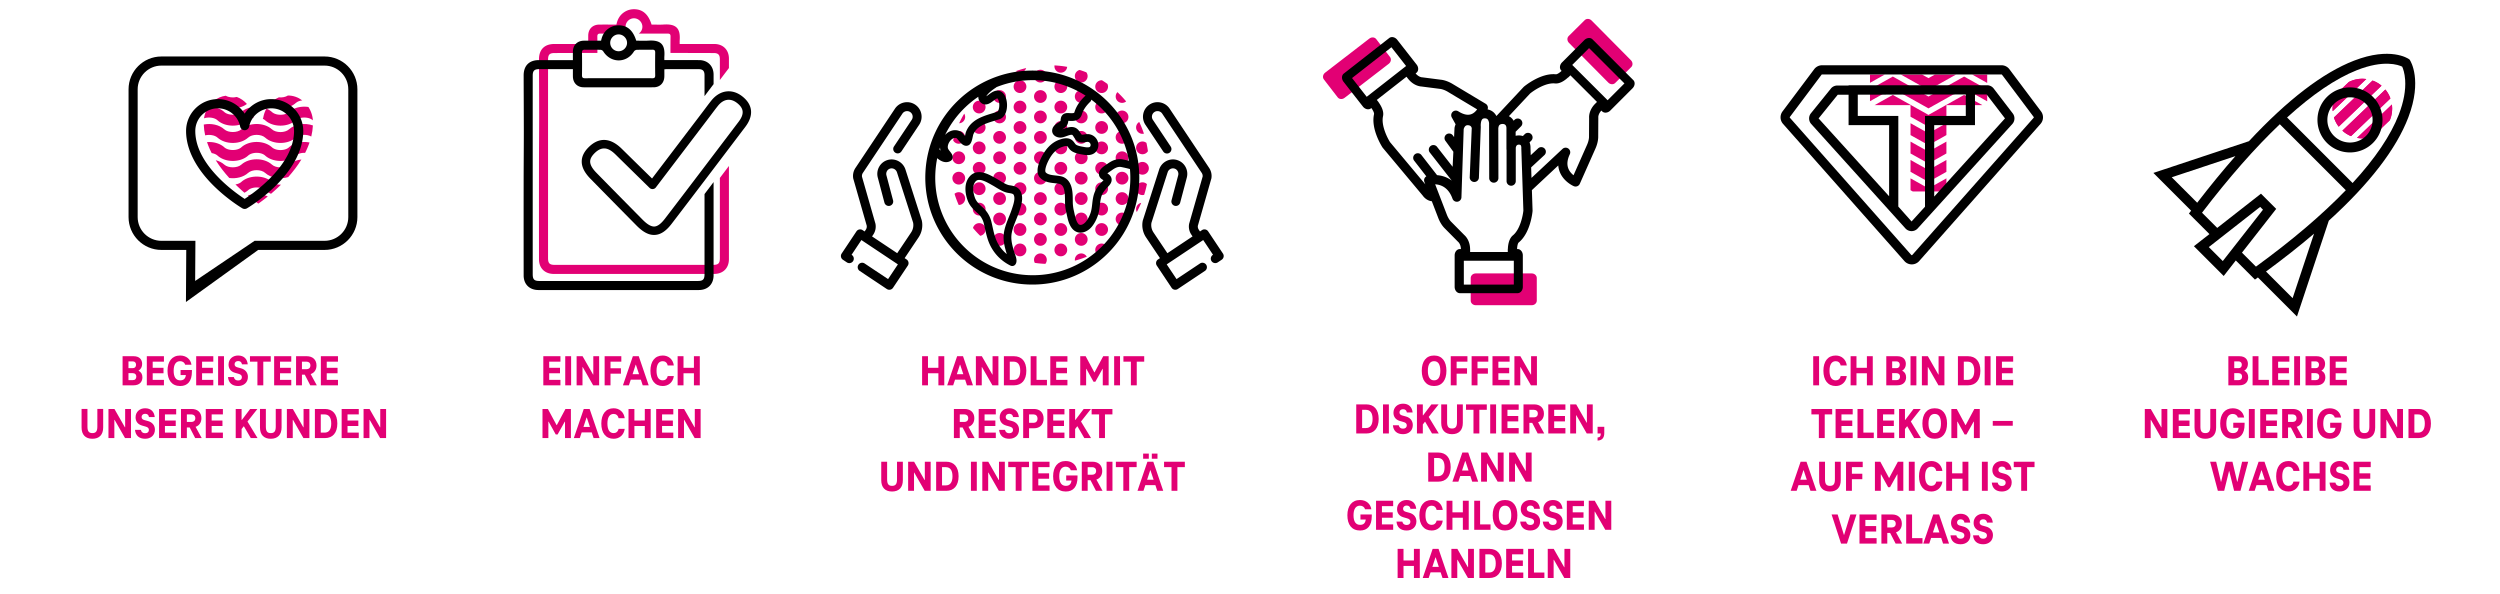
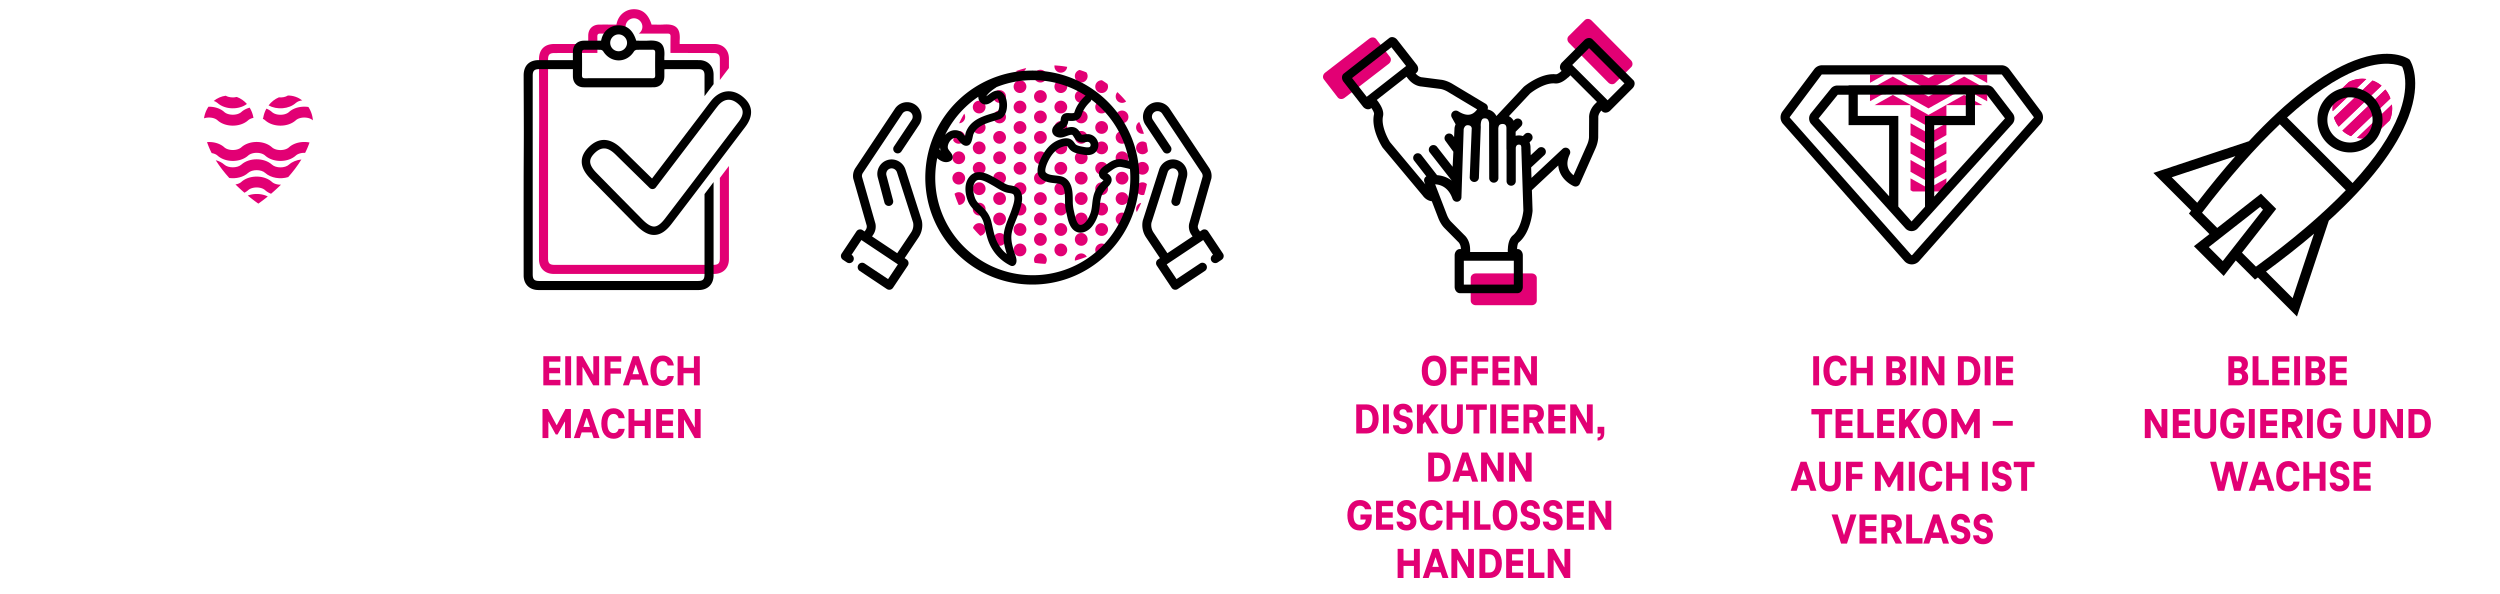
<svg xmlns="http://www.w3.org/2000/svg" xmlns:xlink="http://www.w3.org/1999/xlink" width="1090" height="259" viewBox="0 0 1090 259">
  <style>.st10{fill:#e20074}.st30{display:inline}</style>
  <g id="grafiken">
    <path class="st10" d="M444.721 40.559a2.78 2.78 0 100-5.562 2.78 2.78 0 000 5.562M462.518 40.559a2.78 2.78 0 100-5.562 2.78 2.78 0 000 5.562M426.924 49.458a2.78 2.78 0 100-5.562 2.78 2.78 0 000 5.562M444.721 49.458a2.78 2.78 0 100-5.562 2.78 2.78 0 000 5.562M462.518 49.458a2.78 2.78 0 100-5.562 2.78 2.78 0 000 5.562M480.316 49.458a2.78 2.78 0 100-5.562 2.78 2.78 0 000 5.562M426.924 58.356a2.78 2.78 0 100-5.562 2.78 2.78 0 000 5.562M444.721 58.356a2.78 2.78 0 100-5.562 2.78 2.78 0 000 5.562M462.518 58.356a2.78 2.78 0 100-5.562 2.78 2.78 0 000 5.562M480.316 58.356a2.78 2.78 0 100-5.562 2.78 2.78 0 000 5.562M426.924 67.255a2.78 2.78 0 100-5.562 2.78 2.78 0 000 5.562M444.721 67.255a2.78 2.78 0 100-5.562 2.78 2.78 0 000 5.562M462.518 67.255a2.78 2.78 0 100-5.562 2.78 2.78 0 000 5.562M480.316 67.255a2.78 2.78 0 100-5.562 2.78 2.78 0 000 5.562M426.924 76.154a2.78 2.78 0 100-5.562 2.78 2.78 0 000 5.562M444.721 76.154a2.78 2.78 0 100-5.562 2.78 2.78 0 000 5.562M462.518 76.154a2.78 2.78 0 100-5.562 2.78 2.78 0 000 5.562M480.316 76.154a2.78 2.78 0 100-5.562 2.78 2.78 0 000 5.562M498.113 76.154a2.78 2.78 0 100-5.562 2.78 2.78 0 000 5.562M426.924 85.052a2.78 2.78 0 100-5.562 2.78 2.78 0 000 5.562M444.721 85.052a2.78 2.78 0 100-5.562 2.78 2.78 0 000 5.562M462.518 85.052a2.78 2.78 0 100-5.562 2.78 2.78 0 000 5.562M480.316 85.052a2.78 2.78 0 100-5.562 2.78 2.78 0 000 5.562M426.924 93.951a2.78 2.78 0 100-5.562 2.78 2.78 0 000 5.562M444.721 93.951a2.78 2.78 0 100-5.562 2.78 2.78 0 000 5.562M462.518 93.951a2.78 2.78 0 100-5.562 2.78 2.78 0 000 5.562M480.316 93.951a2.78 2.78 0 100-5.562 2.78 2.78 0 000 5.562M444.721 102.85a2.78 2.78 0 100-5.562 2.78 2.78 0 000 5.562M462.518 102.85a2.78 2.78 0 100-5.562 2.78 2.78 0 000 5.562M480.316 102.85a2.78 2.78 0 100-5.562 2.78 2.78 0 000 5.562M444.721 111.748a2.78 2.78 0 100-5.562 2.78 2.78 0 000 5.562M462.518 111.748a2.78 2.78 0 100-5.562 2.78 2.78 0 000 5.562M453.62 35.971a2.78 2.78 0 100-5.562 2.78 2.78 0 000 5.562M435.822 44.869a2.78 2.78 0 100-5.562 2.78 2.78 0 000 5.562M453.62 44.869a2.78 2.78 0 100-5.562 2.78 2.78 0 000 5.562M471.417 44.869a2.78 2.78 0 100-5.562 2.78 2.78 0 000 5.562M435.822 53.768a2.78 2.78 0 100-5.562 2.78 2.78 0 000 5.562M453.62 53.768a2.78 2.78 0 100-5.562 2.78 2.78 0 000 5.562M471.417 53.768a2.78 2.78 0 100-5.562 2.78 2.78 0 000 5.562M489.214 53.768a2.78 2.78 0 100-5.562 2.78 2.78 0 000 5.562M435.822 62.667a2.78 2.78 0 100-5.562 2.78 2.78 0 000 5.562M453.62 62.667a2.78 2.78 0 100-5.562 2.78 2.78 0 000 5.562M471.417 62.667a2.78 2.78 0 100-5.562 2.78 2.78 0 000 5.562M489.214 62.667a2.78 2.78 0 100-5.562 2.78 2.78 0 000 5.562M418.025 71.565a2.78 2.78 0 100-5.562 2.78 2.78 0 000 5.562M435.822 71.565a2.78 2.78 0 100-5.562 2.78 2.78 0 000 5.562M453.62 71.565a2.78 2.78 0 100-5.562 2.78 2.78 0 000 5.562M471.417 71.565a2.78 2.78 0 100-5.562 2.78 2.78 0 000 5.562M489.214 71.565a2.78 2.78 0 100-5.562 2.78 2.78 0 000 5.562M418.025 80.464a2.78 2.78 0 100-5.562 2.78 2.78 0 000 5.562M435.822 80.464a2.78 2.78 0 100-5.562 2.78 2.78 0 000 5.562M453.62 80.464a2.78 2.78 0 100-5.562 2.78 2.78 0 000 5.562M471.417 80.464a2.78 2.78 0 100-5.562 2.78 2.78 0 000 5.562M489.214 80.464a2.78 2.78 0 100-5.562 2.78 2.78 0 000 5.562M435.822 89.363a2.78 2.78 0 100-5.562 2.78 2.78 0 000 5.562M453.62 89.363a2.78 2.78 0 100-5.562 2.78 2.78 0 000 5.562M471.417 89.363a2.78 2.78 0 100-5.562 2.78 2.78 0 000 5.562M489.214 89.363a2.78 2.78 0 100-5.562 2.78 2.78 0 000 5.562M435.822 98.261a2.78 2.78 0 100-5.562 2.78 2.78 0 000 5.562M453.62 98.261a2.78 2.78 0 100-5.562 2.78 2.78 0 000 5.562M471.417 98.261a2.78 2.78 0 100-5.562 2.78 2.78 0 000 5.562M489.214 98.261a2.78 2.78 0 100-5.562 2.78 2.78 0 000 5.562M435.822 107.16a2.78 2.78 0 100-5.562 2.78 2.78 0 000 5.562M453.62 107.16a2.78 2.78 0 100-5.562 2.78 2.78 0 000 5.562M471.417 107.16a2.78 2.78 0 100-5.562 2.78 2.78 0 000 5.562M442.931 31.006a2.78 2.78 0 004.454-1.333 42.994 42.994 0 00-4.454 1.333M465.286 29.146a43.385 43.385 0 00-5.522-.629 2.78 2.78 0 105.522.629M474.198 33.19c0-.616-.203-1.184-.542-1.645a43.524 43.524 0 00-2.923-1.048 2.779 2.779 0 00.685 5.473 2.78 2.78 0 002.78-2.78M487.2 40.175a2.78 2.78 0 003.8 4.044 43.621 43.621 0 00-3.8-4.044M483.097 37.778a2.76 2.76 0 00-.278-1.205 43.558 43.558 0 00-2.341-1.567c-.054-.003-.108-.008-.162-.008a2.78 2.78 0 102.781 2.78M498.747 58.281a42.989 42.989 0 00-2.04-5.102 2.78 2.78 0 002.04 5.102M500.496 65.902a43.412 43.412 0 00-.643-3.595 2.78 2.78 0 10-1.74 4.948 2.775 2.775 0 002.383-1.353M500.056 80.284a2.78 2.78 0 10-1.206 4.667 43.2 43.2 0 001.206-4.667M497.567 88.444a2.781 2.781 0 00-1.92 4.01 43.023 43.023 0 001.92-4.01M486.454 104.056a43.768 43.768 0 002.523-2.445 2.777 2.777 0 00-2.523 2.445M482.476 107.218a2.78 2.78 0 00-4.701 2.878 43.002 43.002 0 004.701-2.878M473.846 111.925a2.78 2.78 0 00-5.21 1.353c0 .127.011.252.028.374a42.948 42.948 0 005.182-1.727M451.181 114.613c1.505.223 3.035.367 4.586.431a2.78 2.78 0 10-4.586-.431M427.376 102.81a2.779 2.779 0 10-3.15-3.408 43.963 43.963 0 003.15 3.408M416.175 84.509a43.068 43.068 0 001.818 4.852l.032.002a2.78 2.78 0 10-1.85-4.854M420.806 59.886a2.78 2.78 0 00-4.103-2.447 42.793 42.793 0 00-1.129 3.76 2.78 2.78 0 005.232-1.313M420.806 50.987c0-.527-.149-1.017-.403-1.437a43.125 43.125 0 00-2.217 4.21 2.779 2.779 0 002.62-2.773M429.51 38.794c-.63.537-1.247 1.09-1.845 1.662a2.782 2.782 0 001.845-1.662M438.603 33.19c0-.117-.01-.231-.024-.344-1.546.756-3.04 1.6-4.475 2.528a2.78 2.78 0 004.499-2.184M317.812 25.542c0-3.797-2.55-6.352-6.328-6.359-4.596-.008-9.192-.002-13.788-.002h-1.352c0-.618-.031-1.109.004-1.593.363-4.958-1.295-7.265-6.934-6.894-1.781.118-3.578.018-5.329.018-1.329-4.321-3.712-6.504-7.168-6.682-1.657-.085-3.193.277-4.596 1.166-2.02 1.28-3.107 3.191-3.555 5.518-2.551 0-4.999-.013-7.448.003-2.932.019-4.816 1.894-4.847 4.81-.012 1.176-.002 2.354-.002 3.655H241.667c-4.256.002-6.678 2.421-6.669 6.709.017 8.117.077 16.234.078 24.352 0 7.314-.075 14.628-.082 21.943-.013 13.635-.011 27.27.007 40.904.005 3.846 2.574 6.346 6.47 6.347 23.286.005 46.574.005 69.86-.001 3.947-.001 6.479-2.526 6.479-6.453.002-13.54 0-27.079 0-40.619l-3.952 5.223.001 34.94c0 2.281-.666 2.959-2.926 2.959l-69.051.001c-2.261 0-2.932-.675-2.932-2.954V26.018c0-2.206.681-2.892 2.868-2.893 4.455-.003 18.645-.053 18.645-.053a335.3 335.3 0 00-.027-7.092c-.014-.996.32-1.355 1.327-1.33.226.006 12.544.009 12.544.009a3.664 3.664 0 01-1.57-3.006c.003-2.042 1.728-3.729 3.758-3.677 1.982.052 3.618 1.759 3.587 3.742-.019 1.211-.648 2.286-1.586 2.941 0 0 11.951.006 12.512-.009.986-.027 1.364.266 1.348 1.292a313.827 313.827 0 00-.031 7.13s16.406.05 18.901.054c1.881.004 2.63.763 2.631 2.666.004 7.377.001 1.714.001 9.091a5272.31 5272.31 0 013.953-5.218c.001-5.722.002 1.598.001-4.123z" />
    <g>
      <path class="st10" d="M98.418 41.733c-1.947.255-3.733 1.065-5.228 2.277.636.198 1.207.494 1.648.893 3.265 2.954 9.29 3.09 12.819.423-1.214-1.376-2.723-2.431-4.408-3.051-1.6.406-3.519.226-4.831-.542m23.172.712c-1.756.737-3.303 1.951-4.493 3.509 3.586 1.997 8.88 1.648 11.862-1.051.697-.63 1.721-1.009 2.815-1.143-1.771-1.333-3.919-2.12-6.237-2.121-1.048.676-2.539.943-3.947.806" />
      <path class="st10" d="M136.423 52.477a12.293 12.293 0 00-1.958-5.828c-3.024-.467-6.333.261-8.462 2.19-1.771 1.602-5.66 1.602-7.433 0-.692-.626-1.512-1.114-2.404-1.479a12.222 12.222 0 00-1.348 3.751c-.046.245-.13.473-.238.683a4.02 4.02 0 011.033.657c3.429 3.104 9.916 3.104 13.347 0 1.771-1.6 5.66-1.602 7.43 0l.033.026m-25.966-1.365a12.198 12.198 0 00-1.607-4.172c-1.365.371-2.625.995-3.624 1.899-1.736 1.572-5.695 1.57-7.431 0-1.772-1.603-4.352-2.367-6.907-2.304a12.21 12.21 0 00-1.935 5.056c1.937-.649 4.529-.364 5.885.86 3.429 3.104 9.915 3.104 13.345.001.596-.539 1.434-.892 2.348-1.069-.027-.089-.056-.177-.074-.271M112.638 88.783a75.123 75.123 0 004.116-3.119c-2.594-1.305-5.959-1.435-8.721-.4a75.947 75.947 0 004.605 3.519M102.656 80.413a78.822 78.822 0 003.912 3.615 7.656 7.656 0 001.615-1.093c1.771-1.6 5.661-1.6 7.43 0 .734.664 1.611 1.174 2.565 1.546a78.772 78.772 0 004.336-3.965c-1.489.045-3.01-.349-3.942-1.194-3.432-3.103-9.917-3.103-13.345 0-.633.574-1.562.935-2.571 1.091" />
      <path class="st10" d="M94.054 69.852c1.76 2.821 3.81 5.426 5.913 7.752 2.956.392 6.143-.341 8.216-2.217 1.773-1.6 5.661-1.6 7.431 0 2.512 2.272 6.659 2.873 10.048 1.818 2.057-2.312 4.048-4.887 5.752-7.67-2.037.21-3.986.949-5.411 2.239-1.771 1.602-5.661 1.602-7.432 0-3.432-3.103-9.917-3.103-13.344 0-1.736 1.571-5.695 1.571-7.431 0-1.027-.929-2.334-1.556-3.742-1.922" />
      <path class="st10" d="M133.031 66.648a34.724 34.724 0 001.919-4.52c-3.15-.627-6.701.066-8.946 2.096-1.772 1.602-5.661 1.603-7.433 0-3.431-3.103-9.917-3.103-13.344 0-1.736 1.572-5.695 1.572-7.431 0-1.916-1.733-4.776-2.478-7.528-2.263a34.855 34.855 0 002.031 4.794c.997.157 1.914.516 2.54 1.082 3.431 3.103 9.916 3.103 13.345 0 1.77-1.6 5.66-1.603 7.43 0 3.43 3.103 9.917 3.103 13.347 0 .959-.868 2.54-1.262 4.07-1.189" />
-       <path class="st10" d="M135.713 59.523c.382-1.576.627-3.189.712-4.83-3.452-1.223-7.817-.661-10.422 1.695-1.771 1.6-5.661 1.602-7.432 0-3.431-3.102-9.917-3.104-13.344 0-1.736 1.571-5.695 1.571-7.431.001-2.247-2.033-5.806-2.725-8.959-2.093.057 1.603.268 3.178.612 4.72 1.87-.441 4.175-.114 5.39.985 3.429 3.103 9.914 3.102 13.344.001 1.772-1.602 5.661-1.602 7.431-.001 3.431 3.104 9.917 3.104 13.347 0 1.57-1.42 4.805-1.577 6.752-.478" />
    </g>
    <g>
-       <path d="M118.326 43.211a13.884 13.884 0 00-11.653 6.331 13.885 13.885 0 00-11.651-6.331c-7.66 0-13.892 6.232-13.892 13.892 0 7.972 4.279 16.352 12.375 24.235 5.999 5.841 11.902 9.337 12.15 9.482a2.006 2.006 0 002.037.001c.248-.146 6.151-3.641 12.151-9.483 8.096-7.883 12.375-16.263 12.375-24.235 0-7.66-6.232-13.892-13.892-13.892zm9.875 13.892c0 14.687-17.175 26.786-21.527 29.615-4.352-2.829-21.527-14.928-21.527-29.615 0-5.445 4.43-9.875 9.875-9.875 4.692 0 8.764 3.337 9.683 7.935a2.014 2.014 0 001.97 1.615c.955 0 1.783-.68 1.97-1.616.915-4.597 4.986-7.934 9.681-7.934 5.445 0 9.875 4.43 9.875 9.875z" />
-       <path d="M141.512 24.627H70.365c-7.893 0-14.314 6.421-14.314 14.314v55.715c0 7.892 6.421 14.313 14.314 14.313h10.844l-.137 22.706 31.5-22.706h28.94c7.893 0 14.314-6.421 14.314-14.313V38.941c0-7.893-6.421-14.314-14.314-14.314zm-56.425 97.867l.113-17.498H70.365c-5.702 0-10.341-4.639-10.341-10.34V38.941c0-5.702 4.639-10.34 10.341-10.34h71.148c5.702 0 10.34 4.639 10.34 10.34v55.715c0 5.702-4.639 10.34-10.34 10.34h-30.506l-25.92 17.498z" />
-     </g>
+       </g>
    <path class="st10" d="M840.81 82.141l-7.821-4.383v5.174l.971.545 13.671.017 1.004-.562v-5.175l-7.825 4.384zm0-8.013l-7.821-4.381v5.174l7.821 4.381 7.825-4.382v-5.174l-7.825 4.382zm0-8.011l-7.821-4.382v5.175l7.821 4.381 7.825-4.382v-5.174l-7.825 4.382zm0-8.011l-7.821-4.382v5.174l7.821 4.383 7.825-4.384v-5.173l-7.825 4.382zm0-8.011l-15.544-8.708-7.974 4.466h15.697v5.035l7.821 4.381 7.825-4.382v-5.034h15.698l-7.975-4.466-15.548 8.708zm0-8.012l-15.544-8.708-9.951 5.573v5.174l9.951-5.573 15.544 8.708 15.549-8.709 10.056 5.631v-5.173l-10.056-5.631-15.549 8.708zm-25.494-9.578v3.607l6.438-3.607h-6.438zm28.292 0l-2.798 1.567-2.797-1.567h-9.236l12.032 6.741 12.035-6.741h-9.236zm16.266 0l6.541 3.663v-3.663h-6.541z" />
    <g>
      <path d="M833.537 115.275a4.298 4.298 0 01-3.228-1.458l-52.907-59.805a4.313 4.313 0 01-.217-5.439l13.8-18.401a4.326 4.326 0 013.446-1.723h78.215c1.35 0 2.639.645 3.447 1.726l13.798 18.398a4.316 4.316 0 01-.217 5.44l-52.909 59.807a4.303 4.303 0 01-3.228 1.455zM794.43 32.462a.294.294 0 00-.235.118l-13.803 18.405a.29.29 0 00.012.367l52.914 59.812a.303.303 0 00.437.004l52.914-59.813a.291.291 0 00.016-.367l-.003-.002L872.88 32.58a.294.294 0 00-.235-.119H794.43zm39.01 68.311a3.614 3.614 0 01-2.71-1.223l-41.041-45.497a3.626 3.626 0 01-.197-4.58l8.733-10.797c.631-.846 1.713-1.387 2.846-1.387l4.911-.009v-.092l60.381-.025c1.138 0 2.219.542 2.897 1.451l8.312 10.846a3.623 3.623 0 01-.174 4.58l-41.274 45.538a3.592 3.592 0 01-2.684 1.195zm-.294-3.885l-.01.011.01-.011zm.587 0l.002.002-.002-.002zm-6.065-6.819l5.776 6.493 5.857-6.437V50.534h17.78V41.2h-3.82l-43.268.084v9.25h17.674v39.535zm15.646-35.522v31.148l30.861-34.074-8.006-10.446-5.075.01v13.362h-17.78zm-50.407-2.918l30.748 33.943V54.547h-17.674V41.292l-4.722.009-8.352 10.328zm8.167-10.328h.001-.001zm.316-.161l-.02.025a.438.438 0 00.02-.025zm64.67-.108l.005.006-.005-.006z" />
    </g>
    <g>
      <defs>
        <path id="SVGID_4_" d="M1027.644 60.121a13.15 13.15 0 002.357.218 13.05 13.05 0 004.556-.832l7.419-7.101a13.05 13.05 0 00.895-6.86l-15.227 14.575zm-6.374-3.162a12.95 12.95 0 003.766 2.399l17.187-16.451a12.91 12.91 0 00-2.214-3.883l-18.739 17.935zm-3.678-5.744a12.862 12.862 0 002.082 4.012l18.67-17.872a12.91 12.91 0 00-3.925-2.246l-16.827 16.106zm12.409-16.889c-2.042 0-4.082.481-5.942 1.434l-5.335 5.108a13.04 13.04 0 00-1.724 6.423v.111c.001.358.018.716.049 1.072l14.65-14.023a13.055 13.055 0 00-1.698-.125z" />
      </defs>
      <use xlink:href="#SVGID_4_" overflow="visible" fill="#e20074" />
      <clipPath id="SVGID_1_">
        <use xlink:href="#SVGID_4_" overflow="visible" />
      </clipPath>
      <path d="M1003.599 61.404l-2.999-3.133 40.362-38.635 2.999 3.132-40.362 38.636zm4.627 4.834l-2.999-3.133 40.363-38.634 2.999 3.132-40.363 38.635zm4.628 4.836l-2.999-3.133 40.363-38.636 2.999 3.132-40.363 38.637zm4.628 4.833l-2.999-3.133 40.363-38.634 2.999 3.132-40.363 38.635z" clip-path="url(#SVGID_1_)" fill="#e20074" />
    </g>
    <g>
      <path d="M401.839 95.92l-7.051-21.986c-1.044-3.277-4.551-5.145-7.82-4.161a6.197 6.197 0 00-3.725 3.069 6.32 6.32 0 00-.487 4.724l2.856 10.778a1.95 1.95 0 002.382 1.385 1.931 1.931 0 001.184-.905c.262-.45.332-.975.199-1.476l-2.867-10.812a2.464 2.464 0 01.178-1.874 2.337 2.337 0 011.398-1.159c1.199-.359 2.489.299 2.969 1.545l7.068 22.032a5.771 5.771 0 01-.878 4.27l-6.062 9.04-10.966-7.311.533-.799a6.3 6.3 0 00.96-4.662 1.777 1.777 0 00-.05-.206l-5.832-20.365a2.425 2.425 0 01.389-1.664l17.235-25.852a2.424 2.424 0 011.554-1.039 2.43 2.43 0 011.834.362c.542.361.911.913 1.039 1.554s0 1.292-.361 1.834l-7.779 11.669a1.949 1.949 0 003.241 2.161l7.779-11.669c1.939-2.907 1.15-6.85-1.758-8.79a6.345 6.345 0 00-8.79 1.758l-17.234 25.851a6.299 6.299 0 00-.968 4.594l5.878 20.552a2.43 2.43 0 01-.376 1.75l-.534.8-.868-.579a1.95 1.95 0 00-2.701.541l-6.443 9.664a1.938 1.938 0 00-.289 1.463c.102.51.397.95.829 1.238l1.727 1.151c.432.288.951.391 1.462.289.51-.102.95-.397 1.239-.83a1.952 1.952 0 00-.54-2.701l-.106-.071 4.282-6.422 15.911 10.607-4.282 6.423-10.213-6.809a1.95 1.95 0 00-2.701.54 1.938 1.938 0 00-.289 1.463c.102.51.397.95.83 1.238l11.833 7.89a1.937 1.937 0 001.463.29c.51-.102.95-.397 1.239-.83l6.443-9.664c.288-.433.391-.952.289-1.463a1.933 1.933 0 00-.83-1.238l-.837-.557 6.059-9.036a9.641 9.641 0 001.443-7.289 1.691 1.691 0 00-.088-.306zM442.614 81.34c-.763-.3-1.545-.425-2.243-.537l-.338-.055c-1.183-.199-2.726-1.138-4.107-1.98-.5-.306-.974-.594-1.428-.845a50.652 50.652 0 01-.629-.354c-2.065-1.171-4.987-2.803-7.698-2.467-1.412.179-2.597.845-3.524 1.98-1.143 1.403-1.719 3.192-1.711 5.321.007 2.005.539 3.849.984 5.043.922 2.475 2.689 4.063 4.435 5.631 1.304 1.173 2.179 2.649 2.6 4.39.159.655.31 1.337.465 2.04.539 2.437 1.097 4.957 2.236 7.32a19.279 19.279 0 003.708 5.252 19.808 19.808 0 005.223 3.732c.233.116.493.177.752.177.532 0 1.04-.255 1.357-.682.989-1.331.302-3.202-.153-4.44l-.026-.072c-.049-.137-.095-.26-.117-.333l-.065-.21c-.909-2.957-1.767-5.75-1.218-8.663.367-1.941 1.113-3.79 1.916-5.782.436-1.081.887-2.2 1.272-3.344l.104-.311c.389-1.151.874-2.583 1.104-4.045.303-1.921.109-3.489-.591-4.793-.479-.893-1.256-1.559-2.308-1.973zm-1.407 9.737l-.104.31c-.356 1.058-.772 2.088-1.216 3.189-.817 2.025-1.662 4.118-2.09 6.388-.671 3.553.224 6.741 1.165 9.817a15.73 15.73 0 01-4.261-5.421c-.968-2.01-1.46-4.232-1.98-6.583-.153-.691-.311-1.405-.48-2.104a11.971 11.971 0 00-3.659-6.137c-1.536-1.379-2.862-2.569-3.494-4.267-.409-1.1-1.607-4.86.179-7.048.369-.454.791-.696 1.327-.764.109-.014.225-.021.345-.021 1.601 0 3.714 1.196 5.289 2.088.219.124.428.243.631.356.404.223.854.498 1.34.794 1.62.985 3.456 2.102 5.276 2.408l.363.059c1.085.173 1.871.33 2.109.773.825 1.539-.08 4.212-.74 6.163zM533.201 110.542l-6.443-9.664a1.951 1.951 0 00-2.701-.541l-.868.579-.534-.8a2.423 2.423 0 01-.389-1.693l5.828-20.393.063-.211.023-.113a6.375 6.375 0 00-.213-2.863 6.334 6.334 0 00-.777-1.623l-17.235-25.851c-1.941-2.908-5.884-3.696-8.79-1.758a6.295 6.295 0 00-2.697 4.032 6.29 6.29 0 00.938 4.758l7.779 11.669a1.953 1.953 0 002.702.54 1.952 1.952 0 00.54-2.701L502.65 52.24a2.426 2.426 0 01-.362-1.833 2.428 2.428 0 011.04-1.555 2.43 2.43 0 011.834-.362 2.43 2.43 0 011.554 1.039l17.235 25.852c.131.198.232.408.301.627.103.327.133.686.104.964l-5.846 20.431c-.022.071-.04.142-.054.215a6.308 6.308 0 00.961 4.66l.534.799-10.966 7.311-6.061-9.039a5.761 5.761 0 01-.894-4.209l7.024-21.901.061-.061v-.125c.425-1.225 1.741-1.92 2.968-1.552a2.336 2.336 0 011.399 1.159 2.45 2.45 0 01.197 1.82l-2.886 10.866a1.95 1.95 0 001.384 2.381 1.956 1.956 0 001.579-.263c.397-.264.681-.663.801-1.122l2.837-10.703.03-.11a6.346 6.346 0 00-.498-4.689 6.2 6.2 0 00-3.725-3.069c-3.266-.982-6.775.885-7.82 4.16l-7.039 21.956a1.962 1.962 0 00-.1.334 9.644 9.644 0 001.444 7.292l6.058 9.035-.837.557a1.937 1.937 0 00-.83 1.239c-.102.51.001 1.03.29 1.462l6.443 9.664a1.937 1.937 0 001.624.868c.381 0 .753-.112 1.077-.328l11.833-7.89c.433-.288.728-.728.83-1.238.102-.509 0-1.03-.289-1.463a1.951 1.951 0 00-2.701-.54l-10.214 6.809-4.282-6.423 15.911-10.607 4.282 6.422-.106.071a1.951 1.951 0 00-.541 2.701 1.953 1.953 0 002.701.541l1.727-1.151a1.942 1.942 0 00.539-2.7z" />
      <path d="M491.764 56.447a46.701 46.701 0 00-9.586-12.887 46.497 46.497 0 00-13.461-8.923 46.512 46.512 0 00-16.296-3.811c-6.839-.337-13.589.795-19.892 3.359a46.565 46.565 0 00-14.551 9.387c-8.739 8.287-13.884 19.478-14.487 31.51-.315 6.289.61 12.454 2.752 18.32a46.751 46.751 0 009.241 15.31 46.678 46.678 0 0014.309 10.727 46.39 46.39 0 0017.953 4.573c.788.039 1.587.059 2.374.059 5.165 0 10.25-.846 15.112-2.517a46.524 46.524 0 0013.1-7.008 46.814 46.814 0 0011.483-12.666 46.308 46.308 0 005.077-11.447 46.801 46.801 0 001.783-10.678 47.306 47.306 0 00-.232-7.598 46.166 46.166 0 00-4.679-15.71zm-3.469 1.901a42.11 42.11 0 013.896 11.742 68.73 68.73 0 00-2.58-.571c-2.857-.576-5.103.701-6.921 2.026-.101.073-.243.168-.429.293-.54.361-1.277.855-1.882 1.446-1.017.993-1.417 2.038-1.19 3.104.268 1.269 1.309 1.832 1.872 2.136l.063.033c-.187.23-.451.502-.597.651a11.87 11.87 0 00-.513.548c-1.042 1.203-2.032 2.41-2.678 3.932-.732 1.727-.936 3.521-1.134 5.261-.152 1.327-.296 2.581-.664 3.72-.511 1.583-1.297 3.066-2.156 4.07-.687.802-1.568 1.314-2.262 1.314l-.043-.001c-.409-.013-.753-.221-1.082-.656-.833-1.105-1.191-2.768-1.538-4.376a49.234 49.234 0 00-.24-1.077 17.427 17.427 0 01-.482-3.693c-.003-.261-.005-.538-.006-.833-.009-1.764-.02-3.96-.588-5.909-.344-1.179-.867-2.161-1.554-2.916-.84-.924-1.92-1.522-3.208-1.779-.681-.136-1.398-.215-2.118-.294-1.752-.193-3.408-.376-4.316-1.354-.221-.238-.331-1.023.088-2.451.424-1.447 1.186-2.89 1.602-3.622.995-1.748 2.713-4.024 5.253-4.943.467-.169 1.71-.62 2.331-.449.147.04.38.359.609.674.183.251.39.535.646.812 1.356 1.47 3.636 1.873 5.344 2.175l.372.068c1.1.202 2.031.247 2.848.14 1.77-.236 2.686-1.163 3.143-1.897a4.643 4.643 0 00.359-4.25 4.803 4.803 0 00-3.313-2.835c-.91-.219-1.742-.083-2.481.039-1.048.174-1.097.114-1.207-.019-.178-.216-.358-.498-.517-.747-.598-.931-1.593-2.483-3.748-2.483h-.047c-1.255.012-2.33.404-3.296.755-.286.104-.564.205-.831.29.936-.569 2.2-1.351 2.551-2.898.071-.312.108-.595.14-.848l.231.014c.883.053 1.882.113 2.862-.134 1.419-.358 2.389-1.272 2.803-2.646.577-1.913 1.734-3.665 3.641-5.512a1.68 1.68 0 00.487-.953 43.05 43.05 0 013.744 3.154 42.625 42.625 0 018.736 11.749zm-67.264-11.736a42.701 42.701 0 015.518-4.429c-.033.985.359 1.899 1.128 2.591.525.469 1.652 1.161 3.303.496.76-.306 1.458-.824 2.135-1.327.534-.397 1.087-.807 1.512-.981.127-.052.185-.062.192-.066.531.39 1.09 2.098.797 4.01-.187 1.225-.62 1.76-.789 1.816-.671.223-1.378.44-2.103.662l-.232.071c-2.617.803-5.585 1.713-7.933 3.541-1.573 1.224-2.68 2.698-3.383 4.507-.127.328-.215.739-.34 1.331-.027.126-.062.292-.103.474-.11-.13-.21-.252-.289-.349-.584-.711-1.045-1.272-1.614-1.58-1.985-1.075-4.308-.736-6.215.911a7.755 7.755 0 00-.561.543 42.523 42.523 0 018.977-12.221zm-10.942 19.085c-.173-.18-.34-.365-.503-.55.088-.292.178-.583.273-.873.016.493.092.972.23 1.423zm82.686 13.901a42.707 42.707 0 01-1.625 9.733 42.22 42.22 0 01-4.629 10.435 42.734 42.734 0 01-10.469 11.547 42.444 42.444 0 01-11.942 6.389 42.304 42.304 0 01-13.777 2.294c-.717 0-1.445-.018-2.164-.054a42.267 42.267 0 01-16.367-4.169 42.57 42.57 0 01-13.045-9.779 42.555 42.555 0 01-8.425-13.957 42.247 42.247 0 01-2.509-16.701 42.8 42.8 0 01.802-6.373c.098.084.195.17.295.251 1.222.984 2.424 1.483 3.576 1.483.638 0 1.251-.153 1.822-.456a1.97 1.97 0 001.027-1.341c.231-1.08-.461-1.967-1.131-2.825-.314-.402-.745-.953-.864-1.279-.403-1.101.272-2.908 1.474-3.947.572-.494 1.446-.984 2.303-.553.135.117.482.54.704.809.413.503.882 1.073 1.377 1.521.939.851 1.875 1.131 2.78.832 1.42-.468 1.778-2.155 2.165-3.975.056-.265.142-.665.174-.758.476-1.223 1.23-2.225 2.306-3.061 1.859-1.446 4.509-2.259 6.854-2.979l.311-.095c.691-.212 1.402-.43 2.093-.66 1.589-.528 2.706-2.172 3.064-4.511.379-2.475-.138-5.806-2.167-7.269-.695-.5-1.854-.963-3.437-.319-.825.336-1.554.878-2.258 1.402-.363.27-.738.55-1.058.74.211-.411.743-1.119 1.857-2.066 1.117-.949 2.245-1.656 2.256-1.663.116-.072.217-.159.309-.252 5.699-2.291 11.796-3.303 17.972-2.999a42.394 42.394 0 0114.855 3.474 42.311 42.311 0 016.046 3.249 1.67 1.67 0 00-.358.257c-2.337 2.265-3.775 4.478-4.525 6.964-.095.317-.295.502-2.231.382-.15-.011-.297-.02-.446-.026-1.197-.053-2.092.279-2.672 1.012-.499.631-.588 1.342-.663 1.935a5.987 5.987 0 01-.084.541c-.054.175-.745.595-1.041.775-.88.535-1.974 1.201-2.413 2.488-.331.973-.152 1.962.491 2.714.876 1.029 2.457 1.373 3.563 1.181.773-.133 1.464-.385 2.152-.636.76-.276 1.478-.537 2.154-.544.236-.001.318-.004.915.929.202.314.453.706.759 1.077.632.763 1.443 1.208 2.411 1.322.71.083 1.368-.026 1.953-.122.435-.073.884-.148 1.134-.089.451.109.807.412.979.833.095.228.207.687-.102 1.184-.24.385-1.152.463-2.51.216l-.437-.078c-1.055-.186-2.82-.499-3.403-1.13a6.518 6.518 0 01-.409-.525c-.487-.666-1.153-1.578-2.439-1.93-1.458-.398-2.963.022-4.373.531-3.509 1.27-5.765 4.208-7.04 6.449-.489.858-1.387 2.563-1.908 4.343-.735 2.507-.507 4.425.678 5.702 1.765 1.901 4.242 2.174 6.458 2.417.646.072 1.256.139 1.793.246 2.401.478 2.612 3.592 2.63 7.307.001.302.003.587.007.864.021 1.408.213 2.894.572 4.417.076.325.149.661.226 1.018.405 1.874.864 3.998 2.142 5.694 1.203 1.597 2.664 1.97 3.679 2.002l.142.002c1.691 0 3.498-.934 4.835-2.497 1.154-1.35 2.149-3.206 2.804-5.227.472-1.464.642-2.949.806-4.392.179-1.561.348-3.036.888-4.31.454-1.07 1.262-2.047 2.121-3.038a9.94 9.94 0 01.38-.404c.76-.781 1.8-1.849 1.731-3.304-.027-.564-.243-1.393-1.121-2.137a4.436 4.436 0 00-.743-.495c.041-.038.088-.079.139-.123.361-.309.817-.613 1.204-.871.19-.128.37-.25.523-.36 1.485-1.082 2.774-1.745 4.26-1.444.932.188 2.497.522 3.716.875a42.96 42.96 0 01.118 5.887z" />
    </g>
    <g>
      <path d="M1014.562 42.256c-5.53 5.53-5.53 14.528 0 20.058a14.14 14.14 0 0010.029 4.148c3.631 0 7.264-1.383 10.029-4.147 5.53-5.53 5.53-14.528 0-20.058-5.53-5.531-14.528-5.531-20.058-.001zm19.887 10.029a9.798 9.798 0 01-2.883 6.974c-3.845 3.845-10.102 3.845-13.947 0a9.798 9.798 0 01-2.883-6.974 9.798 9.798 0 012.883-6.974c1.86-1.859 4.336-2.883 6.974-2.883s5.114 1.024 6.974 2.883a9.802 9.802 0 012.882 6.974z" />
      <path d="M1050.792 26.324l-.232-.361-.351-.245c-.32-.223-8.02-5.4-23.832.719-13.619 5.272-29.041 17.088-45.84 35.118l-41.663 13.842 16.456 16.456-.961 1.269 8.943 8.943-6.766 5.278 12.986 12.986 5.278-6.766 8.339 8.339 1.297-.935L1001.478 138l13.881-41.783c17.809-16.171 29.487-31.36 34.711-45.144 6.09-16.067.945-24.401.722-24.749zm-62.811 92.068c7.612-5.592 14.639-11.132 20.944-16.511l-9.34 28.114-11.604-11.603zm4.443-27.317l-6.635-6.635-19.076 14.93-6.628-6.628c11.73-15.357 23.133-28.326 33.914-38.573l28.771 28.771c-10.344 10.722-23.516 21.922-39.176 33.311l-6.098-6.099 14.928-19.077zm-29.382 16.654l22.396-17.528 1.225 1.224-17.528 22.397-6.093-6.093zM946.879 77.29l27.766-9.224c-5.398 6.137-10.988 12.955-16.666 20.325l-11.1-11.101zm99.017-27.398c-3.544 9.158-10.325 19.213-20.162 29.901l-28.572-28.572c11.045-10.056 21.26-16.984 30.374-20.598 11.766-4.664 18.123-2.388 19.818-1.564.367.804 1.097 2.746 1.296 5.807.293 4.493-.634 9.549-2.754 15.026z" />
    </g>
    <g>
      <path d="M307.173 84.608l.001 34.94c0 2.281-.666 2.959-2.926 2.959l-69.051.001c-2.261 0-2.932-.675-2.932-2.954V33.039c0-2.206.681-2.892 2.868-2.893 4.821-.003 9.642-.001 14.652-.001 0 1.164-.014 2.19.003 3.216.043 2.792 1.902 4.697 4.706 4.704 10.149.024 20.298.024 30.447-.001 2.812-.006 4.65-1.888 4.712-4.701.023-1.026.004-2.053.004-3.14.391-.031.686-.074.981-.075 4.634-.005 9.268-.008 13.902-.001 1.881.004 2.63.763 2.631 2.666.004 7.377.001 1.714.001 9.091a5272.31 5272.31 0 013.953-5.218v-4.121c0-3.797-2.55-6.352-6.328-6.359-4.596-.008-9.192-.002-13.788-.002h-1.352c0-.618-.031-1.109.004-1.593.363-4.958-1.295-7.265-6.934-6.894-1.781.118-3.578.018-5.329.018-1.329-4.321-3.712-6.504-7.168-6.682-1.657-.085-3.193.277-4.596 1.166-2.02 1.28-3.107 3.191-3.554 5.518-2.551 0-4.999-.013-7.448.003-2.932.019-4.816 1.894-4.847 4.81-.012 1.176-.002 2.354-.002 3.655H234.981c-4.256.002-6.678 2.421-6.669 6.709.017 8.117.077 16.234.078 24.352 0 7.314-.075 14.628-.082 21.943-.013 13.635-.011 27.27.007 40.904.005 3.846 2.574 6.346 6.47 6.347 23.286.005 46.574.005 69.86-.001 3.947-.001 6.479-2.526 6.479-6.453.002-13.54 0-27.079 0-40.619a20090.41 20090.41 0 00-3.951 5.221zm-37.364-69.61c1.982.052 3.618 1.759 3.587 3.742-.032 1.993-1.708 3.622-3.709 3.605a3.676 3.676 0 01-3.636-3.67c.003-2.043 1.728-3.73 3.758-3.677zm-16.059 8.003c-.014-.996.32-1.355 1.327-1.33 2.258.056 4.518-.014 6.775.048.394.011.936.312 1.142.646 3.274 5.278 10.21 5.296 13.434.037.218-.355.808-.668 1.233-.681 2.218-.067 4.442.01 6.66-.05.986-.027 1.364.266 1.348 1.292-.05 3.292-.057 6.586.002 9.878.019 1.054-.384 1.297-1.348 1.276-2.45-.053-4.901-.018-7.351-.018h-7.236c-4.863.001-9.725-.024-14.587.022-1.036.009-1.423-.279-1.405-1.356.058-3.255.051-6.511.006-9.764z" />
    </g>
    <g>
      <path class="st10" d="M605.512 27.801c.972-.749 1.215-2.064.542-2.937l-6.031-7.825c-.673-.873-2.006-.973-2.978-.224l-19.298 14.873c-.972.749-1.215 2.064-.542 2.937l6.031 7.825c.673.873 2.006.973 2.978.224l19.298-14.873zM701.228 36.018c.864.872 2.198.95 2.981.174l7.019-6.953c.783-.776.718-2.111-.146-2.983l-17.146-17.31c-.864-.872-2.198-.95-2.981-.174l-7.019 6.953c-.783.776-.718 2.111.146 2.983l17.146 17.31zM643.452 119.209c-1.227 0-2.222.893-2.222 1.995v9.88c0 1.102.995 1.995 2.222 1.995h24.364c1.227 0 2.222-.893 2.222-1.995v-9.88c0-1.102-.995-1.995-2.222-1.995h-24.364z" />
      <path d="M712.114 34.918l-17.789-17.764c-.896-.895-2.498-.743-3.579.339l-9.687 9.7c-1.081 1.082-1.23 2.684-.334 3.579l.138.138c-.955.86-1.894 1.48-2.452 1.48a.757.757 0 01-.068-.003c-6.623-.654-13.618 5.161-13.912 5.409-.06.051-.118.105-.172.163l-11.821 12.633a5.876 5.876 0 00-.821-1.2c-.792-.888-1.826-1.46-3.032-1.69l.008-.019a2.008 2.008 0 00-.842-2.439l-14.44-8.655c-2.534-1.52-4.593-1.786-5.073-1.829l-8.073-1.037c-.111-.014-.133-.022-.232-.017-.203-.018-1.475-.196-2.723-1.686l.341-.267c.998-.78 1.042-2.389.1-3.593l-8.445-10.799c-.942-1.205-2.514-1.549-3.512-.769l-19.803 15.487c-.998.78-1.042 2.389-.1 3.593l8.445 10.799c.942 1.205 2.514 1.549 3.512.769l.169-.132c.771 1.099 1.284 2.149 1.164 2.687-1.461 6.501 3.463 14.146 3.673 14.468a2 2 0 00.141.191l17.421 20.833c.658.952 2.088 2.279 3.949 2.442l2.815 7.309c1.061 2.758 2.52 4.235 2.871 4.564l5.724 5.787c.078.079.091.099.171.156.149.14 1.047 1.067 1.109 3.021-.014.003-.028.009-.042.013h-.393c-1.266 0-2.293 1.239-2.293 2.769v13.709c0 1.529 1.026 2.769 2.293 2.769h25.14c1.266 0 2.293-1.239 2.293-2.769v-13.709c0-1.529-1.026-2.769-2.293-2.769h-.216c.066-1.358.31-2.521.74-2.874 5.153-4.224 5.98-13.279 6.012-13.662.007-.079.009-.158.006-.237l-.296-8.916 11.5-10.748c.076.93.28 1.833.612 2.707 1.662 4.377 5.976 6.246 6.159 6.323a2.006 2.006 0 002.616-1.034l6.831-15.387c1.2-2.701 1.213-4.776 1.197-5.257l.045-8.14c.001-.112.005-.135-.011-.232-.006-.204.016-1.486 1.34-2.906l.32.319c.896.895 2.498.743 3.579-.339l9.687-9.7c1.08-1.081 1.229-2.683.333-3.578zm-122.62-.888l17.167-13.425 6.393 8.175-17.167 13.425-6.393-8.175zm27.078 36.025l5.309 6.828-.056.032c-.028.018-.053.038-.08.057-.031.022-.062.042-.091.065-.026.021-.05.044-.075.066l-.083.073c-.024.024-.046.05-.069.075-.025.027-.05.052-.073.08-.022.027-.042.056-.062.084-.021.029-.044.057-.064.087-.019.029-.036.06-.053.09-.018.03-.037.059-.053.09l-.002.004-.002.003c-.015.028-.026.058-.039.086-.016.035-.034.07-.047.106-.011.028-.019.057-.028.085-.013.039-.027.077-.038.116-.007.026-.011.052-.017.077-.01.043-.021.086-.028.129-.003.019-.004.039-.006.058-.007.05-.013.101-.016.152v.032c-.01.269.032.541.131.798l.398 1.033-15.373-18.383c-1.208-1.902-3.945-7.353-3.058-11.302.462-2.059-.672-4.315-1.909-6.045l.024-.019-.822-1.051 1.443-1.129 11.498-8.977.815 1.042.006-.005c2.305 2.826 4.951 3.181 5.69 3.222l8.033 1.031c.043.006.063.008.106.011.015.001 1.476.139 3.367 1.273l12.779 7.659c-.58.817-1.472 1.749-2.693 2.145-1.532.497-3.389.061-5.522-1.296a2.007 2.007 0 00-2.83 2.669l1.667 2.993a6.736 6.736 0 00-.437 1.35l-.016.076v.004l-.001.006c-.003.016-.003.033-.005.049a2.292 2.292 0 00-.026.217l-.188 3.867-.533-.733a2.006 2.006 0 10-3.244 2.362l3.466 4.762-.318 6.558-6.834-8.748a2.007 2.007 0 00-3.162 2.47l9.628 12.324c-2.008-1.557-4.33-2.226-6.424-2.398-.021-.031-.041-.062-.064-.091l-6.753-8.684a2.006 2.006 0 10-3.166 2.465zm43.452 54.017H638.23v-10.378h21.793v10.378zm-.384-21.469c-1.642 1.346-2.132 3.843-2.218 5.977h-.03v1.297l-16.419-.005v-1.094-.198h-.006c-.067-3.666-1.942-5.584-2.5-6.073l-5.696-5.758a1.345 1.345 0 00-.077-.074c-.011-.01-1.078-1.018-1.869-3.077l-5.097-13.236c2.333.124 5.775 1.234 7.562 6.271a2.007 2.007 0 003.896-.604l.982-29.754c.054-.193.187-.593.438-.967.02-.03.033-.062.051-.093.265-.342.652-.623 1.212-.623 1.279 0 1.677.669 1.786 1.231l-.007-.043.04-.006-.006.066-.886 21.415a2.006 2.006 0 104.009.166l.822-22.154c-.082-.743-.032-2.522.646-3.279.161-.179.427-.385 1.07-.385.766 0 1.085.244 1.276.457.344.382.533 1.001.628 1.615-.003.047-.007.093-.007.141l.053 23.838a2.006 2.006 0 002.006 2.002h.005a2.007 2.007 0 002.002-2.011l-.048-21.713.005-.025c.007-.034.012-.069.017-.104.004-.026.01-.051.013-.077l.004-.035.001-.004.001-.008.008-.083a2.33 2.33 0 01.104-.433c.023-.068.041-.136.056-.204.145-.323.399-.612.834-.774.12-.044.247-.077.384-.1l.018-.003a2.94 2.94 0 01.454-.034h.004c.357 0 .651.073.893.206.486.267.742.794.755 1.589V64.922c.001.151.021.297.054.438v13.61a2.006 2.006 0 104.012 0V64.626c0-.053-.004-.104-.008-.156.049-.287.147-.658.328-.942.206-.273.519-.466.999-.468h.006c.39 0 .657.073.792.218.212.226.301.717.307 1.039.001.046 0 .088-.002.126-.008.083-.01.166-.007.249l.579 17.421v.004l.322 9.697c-.221 2.243-1.42 8.223-4.551 10.789zm33.171-42.977c.001.015.042 1.482-.854 3.497l-5.9 13.29c-.847-.674-1.797-1.673-2.298-3.018-.656-1.757-.429-3.823.674-6.14a2.007 2.007 0 00-3.181-2.329L667.73 77.563l-.152-4.587 5.777-5.352a2.006 2.006 0 10-2.727-2.943l-3.226 2.989-.1-3.017a6.436 6.436 0 00-.419-2.575l.737-.737a2.005 2.005 0 10-2.837-2.837l-.81.81a5.711 5.711 0 00-1.774-.266c-.482 0-.943.054-1.379.16V57.44l2.384-2.385a2.007 2.007 0 00-2.837-2.837l-.419.419a5.278 5.278 0 00-.805-1.057 5.325 5.325 0 00-.517-.453l-.052-.039a4.846 4.846 0 00-.293-.202l-.05-.031a4.994 4.994 0 00-.349-.2l-.003-.001 9.228-9.862c1.733-1.432 6.792-4.814 10.843-4.411 1.749.174 3.682-.714 5.756-2.633l.041.041.943-.944 5.735 5.727 5.865 5.869-.774.774c-2.686 2.686-2.712 5.452-2.662 6.207l-.045 8.099a.933.933 0 00.002.105zm8.108-15.917L685.498 28.31l7.333-7.343 15.421 15.4-7.333 7.342z" />
    </g>
    <g>
      <path d="M285.154 102.44c-2.433 0-4.869-1.313-7.624-4.1a7105.375 7105.375 0 01-20.077-20.386c-2.613-2.663-3.862-5.16-3.819-7.635.039-2.244 1.113-4.339 3.283-6.403 3.069-2.912 8.02-5.108 14.183.968 3.348 3.299 6.706 6.59 10.165 9.979l3.025 2.965c7.346-9.655 14.63-19.23 21.914-28.808.402-.528.8-1.06 1.198-1.592.885-1.181 1.799-2.402 2.749-3.582 3.697-4.6 8.971-5.333 13.436-1.867 4.657 3.621 5.146 8.354 1.378 13.33-10.809 14.274-21.399 28.245-32.109 42.237-2.425 3.168-4.736 4.719-7.273 4.88-.143.01-.286.014-.429.014zm-21.758-37.723c-1.22 0-2.533.524-3.946 1.866-1.418 1.349-2.118 2.592-2.139 3.8-.025 1.439.881 3.073 2.768 4.996a6972.443 6972.443 0 0020.067 20.375c2.086 2.11 3.787 3.098 5.206 3.001 1.378-.087 2.878-1.214 4.585-3.444 10.705-13.986 21.291-27.953 32.098-42.222 2.559-3.379 2.349-5.832-.703-8.205-2.855-2.216-5.886-1.755-8.313 1.267-.911 1.132-1.806 2.327-2.672 3.482-.404.539-.807 1.078-1.214 1.613-7.702 10.127-15.403 20.25-23.177 30.468a1.843 1.843 0 01-2.752.2l-4.513-4.423c-3.462-3.392-6.823-6.684-10.173-9.987-1.493-1.471-3.191-2.787-5.122-2.787z" />
    </g>
  </g>
  <g id="de">
-     <path class="st10" d="M62.09 164.485c0 1.938-1.159 3.515-3.913 3.515h-4.73v-12.69h4.825c2.603 0 3.705 1.539 3.705 3.363 0 1.311-.589 2.336-1.558 2.906v.076c1.063.493 1.671 1.5 1.671 2.83zm-6.079-6.915v2.944h1.919c.855 0 1.387-.607 1.387-1.481 0-.893-.551-1.463-1.387-1.463h-1.919zm3.42 6.63c0-.931-.551-1.5-1.558-1.5h-1.862v3.039h1.862c1.006 0 1.558-.57 1.558-1.539zM66.575 157.685v2.679h4.711v2.374h-4.711v2.888h4.901V168H64.01v-12.69h7.466v2.375h-4.901zM83.673 161.312v.703c0 4.198-1.88 6.288-5.091 6.288-3.685 0-5.547-2.583-5.547-6.648s1.976-6.649 5.49-6.649c2.735 0 4.597 1.652 4.958 4.027h-2.735c-.285-.95-1.102-1.558-2.223-1.558-1.805 0-2.812 1.443-2.812 4.18 0 2.735.969 4.179 2.868 4.179 1.368 0 2.261-.627 2.47-2.317h-2.317v-2.204h4.939zM88.102 157.685v2.679h4.711v2.374h-4.711v2.888h4.901V168h-7.466v-12.69h7.466v2.375h-4.901zM95.094 155.31h2.564V168h-2.564v-12.69zM99.406 164.409h2.546c.228 1.064.931 1.482 1.88 1.482 1.083 0 1.634-.608 1.634-1.425 0-.836-.532-1.235-1.52-1.501l-1.463-.418c-2.014-.551-2.831-2.014-2.831-3.571 0-2.413 1.805-3.971 4.161-3.971 2.564 0 3.951 1.501 4.198 3.838h-2.508c-.171-.95-.703-1.425-1.69-1.425-.874 0-1.539.531-1.539 1.387 0 .854.589 1.178 1.292 1.367l1.463.399c1.899.494 3.058 1.899 3.058 3.742 0 2.546-1.88 3.989-4.255 3.989-2.64.002-4.198-1.385-4.426-3.893zM108.982 155.31h9.062v2.375h-3.249V168h-2.564v-10.315h-3.249v-2.375zM122.091 157.685v2.679h4.711v2.374h-4.711v2.888h4.901V168h-7.466v-12.69h7.466v2.375h-4.901zM132.883 163.364h-1.235V168h-2.564v-12.69h4.692c2.47 0 4.217 1.463 4.217 4.027 0 1.938-1.007 3.249-2.545 3.762l2.678 4.901h-2.849l-2.394-4.636zm-1.235-2.393h2.014c.988 0 1.672-.589 1.672-1.634 0-1.063-.684-1.652-1.672-1.652h-2.014v3.286zM142.459 157.685v2.679h4.711v2.374h-4.711v2.888h4.901V168h-7.466v-12.69h7.466v2.375h-4.901zM35.567 186.364v-8.055h2.564v7.713c0 1.976.589 2.812 2.146 2.812 1.558 0 2.166-.836 2.166-2.812v-7.713h2.545v8.055c0 3.173-1.691 4.939-4.711 4.939s-4.71-1.766-4.71-4.939zM57.112 178.31V191h-2.603l-4.54-7.94h-.114V191H47.29v-12.69h2.603l4.56 7.979h.114v-7.979h2.545zM58.861 187.409h2.546c.228 1.064.931 1.482 1.88 1.482 1.083 0 1.634-.608 1.634-1.425 0-.836-.532-1.235-1.52-1.501l-1.463-.418c-2.014-.551-2.831-2.014-2.831-3.571 0-2.413 1.805-3.971 4.161-3.971 2.564 0 3.951 1.501 4.198 3.838h-2.508c-.171-.95-.703-1.425-1.69-1.425-.874 0-1.539.531-1.539 1.387 0 .854.589 1.178 1.292 1.367l1.463.399c1.899.494 3.058 1.899 3.058 3.742 0 2.546-1.88 3.989-4.255 3.989-2.641.002-4.198-1.385-4.426-3.893zM71.913 180.685v2.679h4.711v2.374h-4.711v2.888h4.901V191h-7.466v-12.69h7.466v2.375h-4.901zM82.705 186.364H81.47V191h-2.564v-12.69h4.692c2.47 0 4.217 1.463 4.217 4.027 0 1.938-1.007 3.249-2.545 3.762L87.948 191h-2.849l-2.394-4.636zm-1.235-2.393h2.014c.988 0 1.671-.589 1.671-1.634 0-1.063-.684-1.652-1.671-1.652H81.47v3.286zM92.281 180.685v2.679h4.711v2.374h-4.711v2.888h4.901V191h-7.466v-12.69h7.466v2.375h-4.901zM106.246 185.89l-.912 1.178V191h-2.564v-12.69h2.564v4.788h.114l3.628-4.788h3.153l-4.331 5.472 4.388 7.219h-2.944l-2.983-5.11h-.113zM113.352 186.364v-8.055h2.564v7.713c0 1.976.589 2.812 2.146 2.812 1.558 0 2.166-.836 2.166-2.812v-7.713h2.545v8.055c0 3.173-1.691 4.939-4.711 4.939s-4.71-1.766-4.71-4.939zM134.896 178.31V191h-2.603l-4.54-7.94h-.114V191h-2.564v-12.69h2.603l4.56 7.979h.114v-7.979h2.544zM137.292 178.31h4.407c3.306 0 5.376 2.223 5.376 6.346 0 4.122-2.071 6.345-5.376 6.345h-4.407V178.31zm4.217 10.315c1.767 0 2.907-1.178 2.907-3.97 0-2.793-1.14-3.971-2.907-3.971h-1.653v7.94h1.653zM151.522 180.685v2.679h4.711v2.374h-4.711v2.888h4.901V191h-7.466v-12.69h7.466v2.375h-4.901zM168.336 178.31V191h-2.603l-4.54-7.94h-.114V191h-2.564v-12.69h2.603l4.56 7.979h.114v-7.979h2.544z" />
    <g>
      <path class="st10" d="M239.45 157.685v2.679h4.711v2.374h-4.711v2.888h4.901V168h-7.466v-12.69h7.466v2.375h-4.901zM246.442 155.31h2.564V168h-2.564v-12.69zM261.223 155.31V168h-2.603l-4.54-7.94h-.114V168h-2.564v-12.69h2.603l4.56 7.979h.114v-7.979h2.544zM266.183 157.685v2.868h4.541v2.375h-4.541V168h-2.564v-12.69h7.276v2.375h-4.712zM279.406 165.53h-4.388l-.817 2.47h-2.603l4.331-12.69h2.565l4.331 12.69h-2.603l-.816-2.47zm-.779-2.375l-1.368-4.122h-.114l-1.349 4.122h2.831zM288.963 155.006c2.527 0 4.464 1.652 4.825 4.331h-2.678c-.285-1.311-1.159-1.861-2.147-1.861-1.748 0-2.716 1.443-2.716 4.18 0 2.735.969 4.179 2.716 4.179.988 0 1.862-.551 2.147-1.861h2.678c-.361 2.679-2.298 4.331-4.825 4.331-3.438 0-5.376-2.564-5.376-6.648 0-4.087 1.938-6.651 5.376-6.651zM305.112 155.31V168h-2.564v-5.263h-4.541V168h-2.564v-12.69h2.564v5.054h4.541v-5.054h2.564zM248.911 178.31V191h-2.564v-7.162h-.114l-3.115 5.585h-.818l-3.097-5.585h-.114V191h-2.564v-12.69h2.355l3.781 7.029h.114l3.762-7.029h2.374zM257.994 188.53h-4.388l-.817 2.47h-2.603l4.331-12.69h2.565l4.331 12.69h-2.603l-.816-2.47zm-.779-2.375l-1.368-4.122h-.114l-1.349 4.122h2.831zM267.551 178.006c2.527 0 4.464 1.652 4.825 4.331h-2.678c-.285-1.311-1.159-1.861-2.147-1.861-1.748 0-2.716 1.443-2.716 4.18 0 2.735.969 4.179 2.716 4.179.988 0 1.862-.551 2.147-1.861h2.678c-.361 2.679-2.298 4.331-4.825 4.331-3.438 0-5.376-2.564-5.376-6.648 0-4.087 1.938-6.651 5.376-6.651zM283.7 178.31V191h-2.564v-5.263h-4.541V191h-2.564v-12.69h2.564v5.054h4.541v-5.054h2.564zM288.66 180.685v2.679h4.711v2.374h-4.711v2.888h4.901V191h-7.466v-12.69h7.466v2.375h-4.901zM305.474 178.31V191h-2.603l-4.54-7.94h-.114V191h-2.564v-12.69h2.603l4.56 7.979h.114v-7.979h2.544z" />
    </g>
    <g>
-       <path class="st10" d="M411.705 155.31V168h-2.564v-5.263H404.6V168h-2.564v-12.69h2.564v5.054h4.541v-5.054h2.564zM420.787 165.53h-4.388l-.817 2.47h-2.603l4.331-12.69h2.565l4.331 12.69h-2.603l-.816-2.47zm-.779-2.375l-1.368-4.122h-.114l-1.349 4.122h2.831zM435.303 155.31V168H432.7l-4.54-7.94h-.114V168h-2.564v-12.69h2.603l4.56 7.979h.114v-7.979h2.544zM437.698 155.31h4.407c3.306 0 5.376 2.223 5.376 6.346 0 4.122-2.071 6.345-5.376 6.345h-4.407V155.31zm4.217 10.315c1.767 0 2.907-1.178 2.907-3.97 0-2.793-1.14-3.971-2.907-3.971h-1.653v7.94h1.653zM449.364 155.31h2.564v10.315h4.541V168h-7.105v-12.69zM460.497 157.685v2.679h4.711v2.374h-4.711v2.888h4.901V168h-7.466v-12.69h7.466v2.375h-4.901zM483.372 155.31V168h-2.564v-7.162h-.114l-3.115 5.585h-.817l-3.097-5.585h-.114V168h-2.564v-12.69h2.355l3.781 7.029h.114l3.762-7.029h2.373zM485.767 155.31h2.564V168h-2.564v-12.69zM489.814 155.31h9.062v2.375h-3.249V168h-2.564v-10.315h-3.249v-2.375zM419.695 186.364h-1.235V191h-2.564v-12.69h4.692c2.47 0 4.217 1.463 4.217 4.027 0 1.938-1.007 3.249-2.545 3.762l2.678 4.901h-2.849l-2.394-4.636zm-1.235-2.393h2.014c.988 0 1.672-.589 1.672-1.634 0-1.063-.684-1.652-1.672-1.652h-2.014v3.286zM429.271 180.685v2.679h4.711v2.374h-4.711v2.888h4.901V191h-7.466v-12.69h7.466v2.375h-4.901zM435.617 187.409h2.546c.228 1.064.931 1.482 1.88 1.482 1.083 0 1.634-.608 1.634-1.425 0-.836-.532-1.235-1.52-1.501l-1.463-.418c-2.014-.551-2.831-2.014-2.831-3.571 0-2.413 1.805-3.971 4.161-3.971 2.564 0 3.951 1.501 4.198 3.838h-2.508c-.171-.95-.703-1.425-1.69-1.425-.874 0-1.539.531-1.539 1.387 0 .854.589 1.178 1.292 1.367l1.463.399c1.899.494 3.058 1.899 3.058 3.742 0 2.546-1.88 3.989-4.255 3.989-2.64.002-4.198-1.385-4.426-3.893zM455.015 182.527c0 2.679-1.729 4.198-4.179 4.198h-2.166V191h-2.564v-12.69h4.73c2.45 0 4.179 1.52 4.179 4.217zm-2.66 0c0-1.197-.741-1.843-1.709-1.843h-1.976v3.666h1.976c.968.001 1.709-.645 1.709-1.823zM459.195 180.685v2.679h4.711v2.374h-4.711v2.888h4.901V191h-7.466v-12.69h7.466v2.375h-4.901zM469.664 185.89l-.912 1.178V191h-2.564v-12.69h2.564v4.788h.114l3.628-4.788h3.153l-4.331 5.472 4.388 7.219h-2.944l-2.983-5.11h-.113zM475.954 178.31h9.062v2.375h-3.249V191h-2.564v-10.315h-3.249v-2.375zM384.223 209.364v-8.055h2.564v7.713c0 1.976.589 2.812 2.146 2.812 1.558 0 2.166-.836 2.166-2.812v-7.713h2.545v8.055c0 3.173-1.691 4.939-4.711 4.939s-4.71-1.766-4.71-4.939zM405.768 201.31V214h-2.603l-4.54-7.94h-.114V214h-2.564v-12.69h2.603l4.56 7.979h.114v-7.979h2.544zM408.163 201.31h4.407c3.306 0 5.376 2.223 5.376 6.346 0 4.122-2.071 6.345-5.376 6.345h-4.407V201.31zm4.217 10.315c1.767 0 2.907-1.178 2.907-3.97 0-2.793-1.14-3.971-2.907-3.971h-1.653v7.94h1.653zM423.325 201.31h2.564V214h-2.564v-12.69zM438.105 201.31V214h-2.603l-4.54-7.94h-.114V214h-2.564v-12.69h2.603l4.56 7.979h.114v-7.979h2.544zM439.588 201.31h9.062v2.375h-3.249V214h-2.564v-10.315h-3.249v-2.375zM452.697 203.685v2.679h4.711v2.374h-4.711v2.888h4.901V214h-7.466v-12.69h7.466v2.375h-4.901zM469.796 207.312v.703c0 4.198-1.881 6.288-5.091 6.288-3.685 0-5.547-2.583-5.547-6.648s1.976-6.649 5.49-6.649c2.735 0 4.597 1.652 4.958 4.027h-2.735c-.285-.95-1.102-1.558-2.223-1.558-1.805 0-2.812 1.443-2.812 4.18 0 2.735.969 4.179 2.869 4.179 1.368 0 2.261-.627 2.47-2.317h-2.317v-2.204h4.938zM475.459 209.364h-1.235V214h-2.564v-12.69h4.692c2.47 0 4.217 1.463 4.217 4.027 0 1.938-1.007 3.249-2.545 3.762l2.678 4.901h-2.849l-2.394-4.636zm-1.235-2.393h2.014c.988 0 1.671-.589 1.671-1.634 0-1.063-.684-1.652-1.671-1.652h-2.014v3.286zM482.47 201.31h2.564V214h-2.564v-12.69zM486.517 201.31h9.062v2.375h-3.249V214h-2.564v-10.315h-3.249v-2.375zM503.749 211.53h-4.388l-.817 2.47h-2.603l4.331-12.69h2.565l4.331 12.69h-2.603l-.816-2.47zm-2.869-11.531h-2.47v-2.241h2.47v2.241zm2.09 9.156l-1.368-4.122h-.114l-1.349 4.122h2.831zm1.691-9.156h-2.47v-2.241h2.47v2.241zM507.531 201.31h9.062v2.375h-3.249V214h-2.564v-10.315h-3.249v-2.375z" />
-     </g>
+       </g>
    <g>
      <path class="st10" d="M619.888 161.655c0-4.104 1.899-6.649 5.376-6.649s5.376 2.546 5.376 6.649-1.9 6.648-5.376 6.648-5.376-2.544-5.376-6.648zm8.092 0c0-2.774-.95-4.18-2.717-4.18s-2.717 1.405-2.717 4.18c0 2.773.95 4.179 2.717 4.179s2.717-1.405 2.717-4.179zM635.086 157.685v2.868h4.541v2.375h-4.541V168h-2.564v-12.69h7.276v2.375h-4.712zM644.188 157.685v2.868h4.541v2.375h-4.541V168h-2.564v-12.69h7.276v2.375h-4.712zM653.288 157.685v2.679H658v2.374h-4.711v2.888h4.901V168h-7.466v-12.69h7.466v2.375h-4.902zM670.102 155.31V168h-2.603l-4.54-7.94h-.114V168h-2.564v-12.69h2.603l4.56 7.979h.114v-7.979h2.544zM591.321 176.31h4.407c3.306 0 5.376 2.223 5.376 6.346 0 4.122-2.071 6.345-5.376 6.345h-4.407V176.31zm4.218 10.315c1.767 0 2.907-1.178 2.907-3.97 0-2.793-1.14-3.971-2.907-3.971h-1.653v7.94h1.653zM602.987 176.31h2.564V189h-2.564v-12.69zM607.3 185.409h2.546c.228 1.064.931 1.482 1.88 1.482 1.083 0 1.634-.608 1.634-1.425 0-.836-.532-1.235-1.52-1.501l-1.463-.418c-2.014-.551-2.831-2.014-2.831-3.571 0-2.413 1.805-3.971 4.161-3.971 2.564 0 3.951 1.501 4.198 3.838h-2.508c-.171-.95-.703-1.425-1.69-1.425-.874 0-1.539.531-1.539 1.387 0 .854.589 1.178 1.292 1.367l1.463.399c1.899.494 3.058 1.899 3.058 3.742 0 2.546-1.88 3.989-4.255 3.989-2.641.002-4.198-1.385-4.426-3.893zM621.264 183.89l-.912 1.178V189h-2.564v-12.69h2.564v4.788h.114l3.628-4.788h3.153l-4.331 5.472 4.388 7.219h-2.944l-2.983-5.11h-.113zM628.371 184.364v-8.055h2.564v7.713c0 1.976.589 2.812 2.146 2.812 1.558 0 2.166-.836 2.166-2.812v-7.713h2.545v8.055c0 3.173-1.691 4.939-4.711 4.939s-4.71-1.766-4.71-4.939zM639.182 176.31h9.062v2.375h-3.249V189h-2.564v-10.315h-3.249v-2.375zM649.727 176.31h2.564V189h-2.564v-12.69zM657.25 178.685v2.679h4.711v2.374h-4.711v2.888h4.901V189h-7.466v-12.69h7.466v2.375h-4.901zM668.042 184.364h-1.235V189h-2.564v-12.69h4.692c2.47 0 4.217 1.463 4.217 4.027 0 1.938-1.007 3.249-2.545 3.762l2.678 4.901h-2.849l-2.394-4.636zm-1.235-2.393h2.014c.988 0 1.672-.589 1.672-1.634 0-1.063-.684-1.652-1.672-1.652h-2.014v3.286zM677.617 178.685v2.679h4.711v2.374h-4.711v2.888h4.901V189h-7.466v-12.69h7.466v2.375h-4.901zM694.432 176.31V189h-2.603l-4.54-7.94h-.114V189h-2.564v-12.69h2.603l4.56 7.979h.114v-7.979h2.544zM699.467 186.074v2.698c0 1.976-.798 3.229-2.925 3.324v-1.349c1.044-.058 1.387-.57 1.387-1.672V189h-1.387v-2.926h2.925zM622.708 197.31h4.407c3.306 0 5.376 2.223 5.376 6.346 0 4.122-2.071 6.345-5.376 6.345h-4.407V197.31zm4.218 10.315c1.767 0 2.907-1.178 2.907-3.97 0-2.793-1.14-3.971-2.907-3.971h-1.653v7.94h1.653zM641.062 207.53h-4.388l-.817 2.47h-2.603l4.331-12.69h2.565l4.331 12.69h-2.603l-.816-2.47zm-.779-2.375l-1.368-4.122h-.114l-1.349 4.122h2.831zM655.577 197.31V210h-2.603l-4.54-7.94h-.114V210h-2.564v-12.69h2.603l4.56 7.979h.114v-7.979h2.544zM667.794 197.31V210h-2.603l-4.54-7.94h-.114V210h-2.564v-12.69h2.603l4.56 7.979h.114v-7.979h2.544zM598.093 224.312v.703c0 4.198-1.88 6.288-5.091 6.288-3.685 0-5.547-2.583-5.547-6.648s1.976-6.649 5.49-6.649c2.735 0 4.597 1.652 4.958 4.027h-2.735c-.285-.95-1.102-1.558-2.223-1.558-1.805 0-2.812 1.443-2.812 4.18 0 2.735.969 4.179 2.868 4.179 1.368 0 2.261-.627 2.47-2.317h-2.317v-2.204h4.939zM602.521 220.685v2.679h4.711v2.374h-4.711v2.888h4.901V231h-7.466v-12.69h7.466v2.375h-4.901zM608.868 227.409h2.546c.228 1.064.931 1.482 1.88 1.482 1.083 0 1.634-.608 1.634-1.425 0-.836-.532-1.235-1.52-1.501l-1.463-.418c-2.014-.551-2.831-2.014-2.831-3.571 0-2.413 1.805-3.971 4.161-3.971 2.564 0 3.951 1.501 4.198 3.838h-2.508c-.171-.95-.703-1.425-1.69-1.425-.874 0-1.539.531-1.539 1.387 0 .854.589 1.178 1.292 1.367l1.463.399c1.899.494 3.058 1.899 3.058 3.742 0 2.546-1.88 3.989-4.255 3.989-2.641.002-4.198-1.385-4.426-3.893zM624.219 218.006c2.527 0 4.464 1.652 4.825 4.331h-2.679c-.285-1.311-1.159-1.861-2.146-1.861-1.748 0-2.717 1.443-2.717 4.18 0 2.735.969 4.179 2.717 4.179.988 0 1.862-.551 2.146-1.861h2.679c-.361 2.679-2.298 4.331-4.825 4.331-3.438 0-5.376-2.564-5.376-6.648 0-4.087 1.937-6.651 5.376-6.651zM640.367 218.31V231h-2.564v-5.263h-4.541V231h-2.564v-12.69h2.564v5.054h4.541v-5.054h2.564zM642.763 218.31h2.564v10.315h4.541V231h-7.105v-12.69zM650.819 224.655c0-4.104 1.899-6.649 5.376-6.649s5.376 2.546 5.376 6.649-1.9 6.648-5.376 6.648-5.376-2.544-5.376-6.648zm8.093 0c0-2.774-.95-4.18-2.717-4.18s-2.716 1.405-2.716 4.18c0 2.773.95 4.179 2.716 4.179s2.717-1.405 2.717-4.179zM662.808 227.409h2.546c.228 1.064.931 1.482 1.88 1.482 1.083 0 1.634-.608 1.634-1.425 0-.836-.532-1.235-1.52-1.501l-1.463-.418c-2.014-.551-2.831-2.014-2.831-3.571 0-2.413 1.805-3.971 4.161-3.971 2.564 0 3.951 1.501 4.198 3.838h-2.508c-.171-.95-.703-1.425-1.69-1.425-.874 0-1.539.531-1.539 1.387 0 .854.589 1.178 1.292 1.367l1.463.399c1.899.494 3.058 1.899 3.058 3.742 0 2.546-1.88 3.989-4.255 3.989-2.641.002-4.198-1.385-4.426-3.893zM672.649 227.409h2.546c.228 1.064.931 1.482 1.88 1.482 1.083 0 1.634-.608 1.634-1.425 0-.836-.532-1.235-1.52-1.501l-1.463-.418c-2.014-.551-2.831-2.014-2.831-3.571 0-2.413 1.805-3.971 4.161-3.971 2.564 0 3.951 1.501 4.198 3.838h-2.508c-.171-.95-.703-1.425-1.69-1.425-.874 0-1.539.531-1.539 1.387 0 .854.589 1.178 1.292 1.367l1.463.399c1.899.494 3.058 1.899 3.058 3.742 0 2.546-1.88 3.989-4.255 3.989-2.64.002-4.198-1.385-4.426-3.893zM685.702 220.685v2.679h4.711v2.374h-4.711v2.888h4.901V231h-7.466v-12.69h7.466v2.375h-4.901zM702.516 218.31V231h-2.603l-4.54-7.94h-.114V231h-2.564v-12.69h2.603l4.56 7.979h.114v-7.979h2.544zM619.031 239.31V252h-2.564v-5.263h-4.541V252h-2.564v-12.69h2.564v5.054h4.541v-5.054h2.564zM628.113 249.53h-4.388l-.817 2.47h-2.603l4.331-12.69h2.565l4.331 12.69h-2.603l-.816-2.47zm-.779-2.375l-1.368-4.122h-.114l-1.349 4.122h2.831zM642.629 239.31V252h-2.603l-4.54-7.94h-.114V252h-2.564v-12.69h2.603l4.56 7.979h.114v-7.979h2.544zM645.024 239.31h4.407c3.306 0 5.376 2.223 5.376 6.346 0 4.122-2.071 6.345-5.376 6.345h-4.407V239.31zm4.217 10.315c1.767 0 2.907-1.178 2.907-3.97 0-2.793-1.14-3.971-2.907-3.971h-1.653v7.94h1.653zM659.254 241.685v2.679h4.711v2.374h-4.711v2.888h4.901V252h-7.466v-12.69h7.466v2.375h-4.901zM666.247 239.31h2.564v10.315h4.541V252h-7.105v-12.69zM684.637 239.31V252h-2.603l-4.54-7.94h-.114V252h-2.564v-12.69h2.603l4.56 7.979h.114v-7.979h2.544z" />
    </g>
    <g>
      <path class="st10" d="M790.557 155.31h2.564V168h-2.564v-12.69zM800.379 155.006c2.527 0 4.465 1.652 4.826 4.331h-2.679c-.285-1.311-1.159-1.861-2.147-1.861-1.747 0-2.716 1.443-2.716 4.18 0 2.735.969 4.179 2.716 4.179.988 0 1.862-.551 2.147-1.861h2.679c-.361 2.679-2.299 4.331-4.826 4.331-3.438 0-5.375-2.564-5.375-6.648 0-4.087 1.937-6.651 5.375-6.651zM816.527 155.31V168h-2.564v-5.263h-4.54V168h-2.564v-12.69h2.564v5.054h4.54v-5.054h2.564zM831.062 164.485c0 1.938-1.158 3.515-3.912 3.515h-4.73v-12.69h4.824c2.604 0 3.705 1.539 3.705 3.363 0 1.311-.589 2.336-1.558 2.906v.076c1.064.493 1.671 1.5 1.671 2.83zm-6.078-6.915v2.944h1.918c.855 0 1.387-.607 1.387-1.481 0-.893-.551-1.463-1.387-1.463h-1.918zm3.42 6.63c0-.931-.552-1.5-1.559-1.5h-1.861v3.039h1.861c1.008 0 1.559-.57 1.559-1.539zM832.983 155.31h2.564V168h-2.564v-12.69zM847.764 155.31V168h-2.604l-4.539-7.94h-.115V168h-2.564v-12.69h2.604l4.559 7.979h.114v-7.979h2.545zM853.654 155.31h4.408c3.305 0 5.376 2.223 5.376 6.346 0 4.122-2.071 6.345-5.376 6.345h-4.408V155.31zm4.218 10.315c1.767 0 2.907-1.178 2.907-3.97 0-2.793-1.141-3.971-2.907-3.971h-1.653v7.94h1.653zM865.32 155.31h2.564V168h-2.564v-12.69zM872.844 157.685v2.679h4.711v2.374h-4.711v2.888h4.901V168h-7.466v-12.69h7.466v2.375h-4.901zM789.77 178.31h9.061v2.375h-3.248V191h-2.564v-10.315h-3.248v-2.375zM802.878 180.685v2.679h4.712v2.374h-4.712v2.888h4.901V191h-7.466v-12.69h7.466v2.375h-4.901zM809.87 178.31h2.564v10.315h4.54V191h-7.104v-12.69zM821.004 180.685v2.679h4.711v2.374h-4.711v2.888h4.9V191h-7.465v-12.69h7.465v2.375h-4.9zM831.473 185.89l-.912 1.178V191h-2.564v-12.69h2.564v4.788h.114l3.628-4.788h3.154l-4.332 5.472 4.389 7.219h-2.944l-2.983-5.11h-.114zM838.161 184.655c0-4.104 1.899-6.649 5.376-6.649s5.377 2.546 5.377 6.649-1.9 6.648-5.377 6.648-5.376-2.544-5.376-6.648zm8.093 0c0-2.774-.95-4.18-2.717-4.18s-2.717 1.405-2.717 4.18c0 2.773.95 4.179 2.717 4.179s2.717-1.405 2.717-4.179zM863.182 178.31V191h-2.564v-7.162h-.114l-3.115 5.585h-.817l-3.096-5.585h-.115V191h-2.564v-12.69h2.355l3.781 7.029h.113l3.762-7.029h2.374zM877.564 183.534v2.09h-8.719v-2.09h8.719zM788.543 211.53h-4.389l-.816 2.47h-2.604l4.332-12.69h2.564l4.331 12.69h-2.603l-.815-2.47zm-.779-2.375l-1.367-4.122h-.115l-1.348 4.122h2.83zM793.142 209.364v-8.055h2.564v7.713c0 1.976.589 2.812 2.146 2.812s2.166-.836 2.166-2.812v-7.713h2.546v8.055c0 3.173-1.691 4.939-4.712 4.939s-4.71-1.766-4.71-4.939zM807.429 203.685v2.868h4.54v2.375h-4.54V214h-2.564v-12.69h7.276v2.375h-4.712zM829.848 201.31V214h-2.564v-7.162h-.115l-3.115 5.585h-.816l-3.097-5.585h-.114V214h-2.564v-12.69h2.355l3.781 7.029h.113l3.762-7.029h2.374zM832.243 201.31h2.564V214h-2.564v-12.69zM842.064 201.006c2.527 0 4.465 1.652 4.826 4.331h-2.679c-.285-1.311-1.159-1.861-2.147-1.861-1.747 0-2.716 1.443-2.716 4.18 0 2.735.969 4.179 2.716 4.179.988 0 1.862-.551 2.147-1.861h2.679c-.361 2.679-2.299 4.331-4.826 4.331-3.438 0-5.375-2.564-5.375-6.648 0-4.087 1.938-6.651 5.375-6.651zM858.214 201.31V214h-2.564v-5.263h-4.54V214h-2.564v-12.69h2.564v5.054h4.54v-5.054h2.564zM864.105 201.31h2.564V214h-2.564v-12.69zM868.418 210.409h2.546c.228 1.064.931 1.482 1.88 1.482 1.084 0 1.635-.608 1.635-1.425 0-.836-.532-1.235-1.52-1.501l-1.463-.418c-2.014-.551-2.831-2.014-2.831-3.571 0-2.413 1.805-3.971 4.161-3.971 2.564 0 3.951 1.501 4.197 3.838h-2.508c-.17-.95-.702-1.425-1.689-1.425-.875 0-1.539.531-1.539 1.387 0 .854.588 1.178 1.291 1.367l1.463.399c1.9.494 3.059 1.899 3.059 3.742 0 2.546-1.881 3.989-4.256 3.989-2.641.002-4.198-1.385-4.426-3.893zM877.994 201.31h9.062v2.375h-3.249V214h-2.564v-10.315h-3.248v-2.375zM809.422 224.31L805.281 237h-2.584l-4.123-12.69h2.641l2.717 8.872h.114l2.717-8.872h2.659zM813.299 226.685v2.679h4.711v2.374h-4.711v2.888h4.901V237h-7.466v-12.69h7.466v2.375h-4.901zM824.091 232.364h-1.235V237h-2.564v-12.69h4.693c2.469 0 4.217 1.463 4.217 4.027 0 1.938-1.007 3.249-2.545 3.762l2.678 4.901h-2.85l-2.394-4.636zm-1.236-2.393h2.015c.987 0 1.671-.589 1.671-1.634 0-1.063-.684-1.652-1.671-1.652h-2.015v3.286zM831.102 224.31h2.564v10.315h4.541V237h-7.105v-12.69zM846.357 234.53h-4.388l-.817 2.47h-2.602l4.33-12.69h2.565l4.331 12.69h-2.603l-.816-2.47zm-.778-2.375l-1.368-4.122h-.113l-1.35 4.122h2.831zM850.406 233.409h2.545c.229 1.064.932 1.482 1.881 1.482 1.083 0 1.634-.608 1.634-1.425 0-.836-.532-1.235-1.52-1.501l-1.463-.418c-2.014-.551-2.831-2.014-2.831-3.571 0-2.413 1.805-3.971 4.161-3.971 2.564 0 3.951 1.501 4.198 3.838h-2.508c-.171-.95-.703-1.425-1.69-1.425-.874 0-1.539.531-1.539 1.387 0 .854.589 1.178 1.292 1.367l1.463.399c1.899.494 3.059 1.899 3.059 3.742 0 2.546-1.881 3.989-4.256 3.989-2.641.002-4.198-1.385-4.426-3.893zM860.248 233.409h2.545c.229 1.064.932 1.482 1.881 1.482 1.083 0 1.634-.608 1.634-1.425 0-.836-.532-1.235-1.52-1.501l-1.463-.418c-2.014-.551-2.831-2.014-2.831-3.571 0-2.413 1.805-3.971 4.161-3.971 2.564 0 3.951 1.501 4.198 3.838h-2.508c-.171-.95-.703-1.425-1.69-1.425-.874 0-1.539.531-1.539 1.387 0 .854.589 1.178 1.292 1.367l1.463.399c1.899.494 3.059 1.899 3.059 3.742 0 2.546-1.881 3.989-4.256 3.989-2.641.002-4.198-1.385-4.426-3.893z" />
    </g>
    <g>
      <path class="st10" d="M980.208 164.485c0 1.938-1.159 3.515-3.913 3.515h-4.73v-12.69h4.825c2.603 0 3.704 1.539 3.704 3.363 0 1.311-.588 2.336-1.557 2.906v.076c1.063.493 1.671 1.5 1.671 2.83zm-6.079-6.915v2.944h1.919c.854 0 1.387-.607 1.387-1.481 0-.893-.551-1.463-1.387-1.463h-1.919zm3.42 6.63c0-.931-.551-1.5-1.559-1.5h-1.861v3.039h1.861c1.008 0 1.559-.57 1.559-1.539zM982.129 155.31h2.564v10.315h4.54V168h-7.104v-12.69zM993.262 157.685v2.679h4.711v2.374h-4.711v2.888h4.901V168h-7.466v-12.69h7.466v2.375h-4.901zM1000.254 155.31h2.564V168h-2.564v-12.69zM1013.856 164.485c0 1.938-1.159 3.515-3.913 3.515h-4.73v-12.69h4.825c2.603 0 3.704 1.539 3.704 3.363 0 1.311-.588 2.336-1.557 2.906v.076c1.063.493 1.671 1.5 1.671 2.83zm-6.079-6.915v2.944h1.919c.854 0 1.387-.607 1.387-1.481 0-.893-.551-1.463-1.387-1.463h-1.919zm3.42 6.63c0-.931-.551-1.5-1.559-1.5h-1.861v3.039h1.861c1.008 0 1.559-.57 1.559-1.539zM1018.342 157.685v2.679h4.711v2.374h-4.711v2.888h4.9V168h-7.465v-12.69h7.465v2.375h-4.9zM944.954 178.31V191h-2.603l-4.541-7.94h-.113V191h-2.564v-12.69h2.602l4.561 7.979h.113v-7.979h2.545zM949.914 180.685v2.679h4.711v2.374h-4.711v2.888h4.9V191h-7.465v-12.69h7.465v2.375h-4.9zM956.811 186.364v-8.055h2.564v7.713c0 1.976.59 2.812 2.146 2.812 1.559 0 2.166-.836 2.166-2.812v-7.713h2.546v8.055c0 3.173-1.69 4.939-4.712 4.939-3.019.001-4.71-1.766-4.71-4.939zM978.641 184.312v.703c0 4.198-1.881 6.288-5.092 6.288-3.685 0-5.547-2.583-5.547-6.648s1.977-6.649 5.49-6.649c2.736 0 4.598 1.652 4.959 4.027h-2.736c-.285-.95-1.102-1.558-2.223-1.558-1.805 0-2.812 1.443-2.812 4.18 0 2.735.97 4.179 2.868 4.179 1.369 0 2.262-.627 2.471-2.317h-2.318v-2.204h4.94zM980.504 178.31h2.564V191h-2.564v-12.69zM988.027 180.685v2.679h4.711v2.374h-4.711v2.888h4.9V191h-7.465v-12.69h7.465v2.375h-4.9zM998.818 186.364h-1.234V191h-2.564v-12.69h4.692c2.47 0 4.218 1.463 4.218 4.027 0 1.938-1.008 3.249-2.546 3.762l2.679 4.901h-2.85l-2.395-4.636zm-1.234-2.393h2.014c.988 0 1.672-.589 1.672-1.634 0-1.063-.684-1.652-1.672-1.652h-2.014v3.286zM1005.83 178.31h2.564V191h-2.564v-12.69zM1020.895 184.312v.703c0 4.198-1.88 6.288-5.091 6.288-3.685 0-5.547-2.583-5.547-6.648s1.976-6.649 5.49-6.649c2.735 0 4.597 1.652 4.958 4.027h-2.735c-.285-.95-1.103-1.558-2.223-1.558-1.805 0-2.812 1.443-2.812 4.18 0 2.735.969 4.179 2.868 4.179 1.368 0 2.261-.627 2.47-2.317h-2.317v-2.204h4.939zM1026.16 186.364v-8.055h2.564v7.713c0 1.976.588 2.812 2.146 2.812 1.558 0 2.166-.836 2.166-2.812v-7.713h2.545v8.055c0 3.173-1.691 4.939-4.711 4.939-3.02.001-4.71-1.766-4.71-4.939zM1047.704 178.31V191h-2.603l-4.541-7.94h-.113V191h-2.564v-12.69h2.602l4.561 7.979h.113v-7.979h2.545zM1050.1 178.31h4.406c3.307 0 5.377 2.223 5.377 6.346 0 4.122-2.07 6.345-5.377 6.345h-4.406V178.31zm4.216 10.315c1.768 0 2.906-1.178 2.906-3.97 0-2.793-1.139-3.971-2.906-3.971h-1.652v7.94h1.652zM980.207 201.31L976.845 214h-2.773l-2.108-8.587h-.114L969.74 214h-2.755l-3.382-12.69h2.641l2.07 8.72h.115l2.051-8.72h2.869l2.051 8.72h.115l2.051-8.72h2.641zM988.227 211.53h-4.389l-.816 2.47h-2.604l4.332-12.69h2.564l4.331 12.69h-2.603l-.815-2.47zm-.78-2.375l-1.367-4.122h-.115l-1.348 4.122h2.83zM997.783 201.006c2.527 0 4.465 1.652 4.826 4.331h-2.679c-.285-1.311-1.159-1.861-2.147-1.861-1.747 0-2.716 1.443-2.716 4.18 0 2.735.969 4.179 2.716 4.179.988 0 1.862-.551 2.147-1.861h2.679c-.361 2.679-2.299 4.331-4.826 4.331-3.438 0-5.375-2.564-5.375-6.648 0-4.087 1.938-6.651 5.375-6.651zM1013.932 201.31V214h-2.564v-5.263h-4.54V214h-2.564v-12.69h2.564v5.054h4.54v-5.054h2.564zM1015.682 210.409h2.546c.228 1.064.931 1.482 1.88 1.482 1.084 0 1.635-.608 1.635-1.425 0-.836-.532-1.235-1.52-1.501l-1.463-.418c-2.014-.551-2.831-2.014-2.831-3.571 0-2.413 1.805-3.971 4.161-3.971 2.564 0 3.951 1.501 4.197 3.838h-2.508c-.17-.95-.702-1.425-1.689-1.425-.875 0-1.539.531-1.539 1.387 0 .854.588 1.178 1.291 1.367l1.463.399c1.9.494 3.059 1.899 3.059 3.742 0 2.546-1.881 3.989-4.256 3.989-2.641.002-4.198-1.385-4.426-3.893zM1028.734 203.685v2.679h4.711v2.374h-4.711v2.888h4.9V214h-7.465v-12.69h7.465v2.375h-4.9z" />
    </g>
  </g>
</svg>